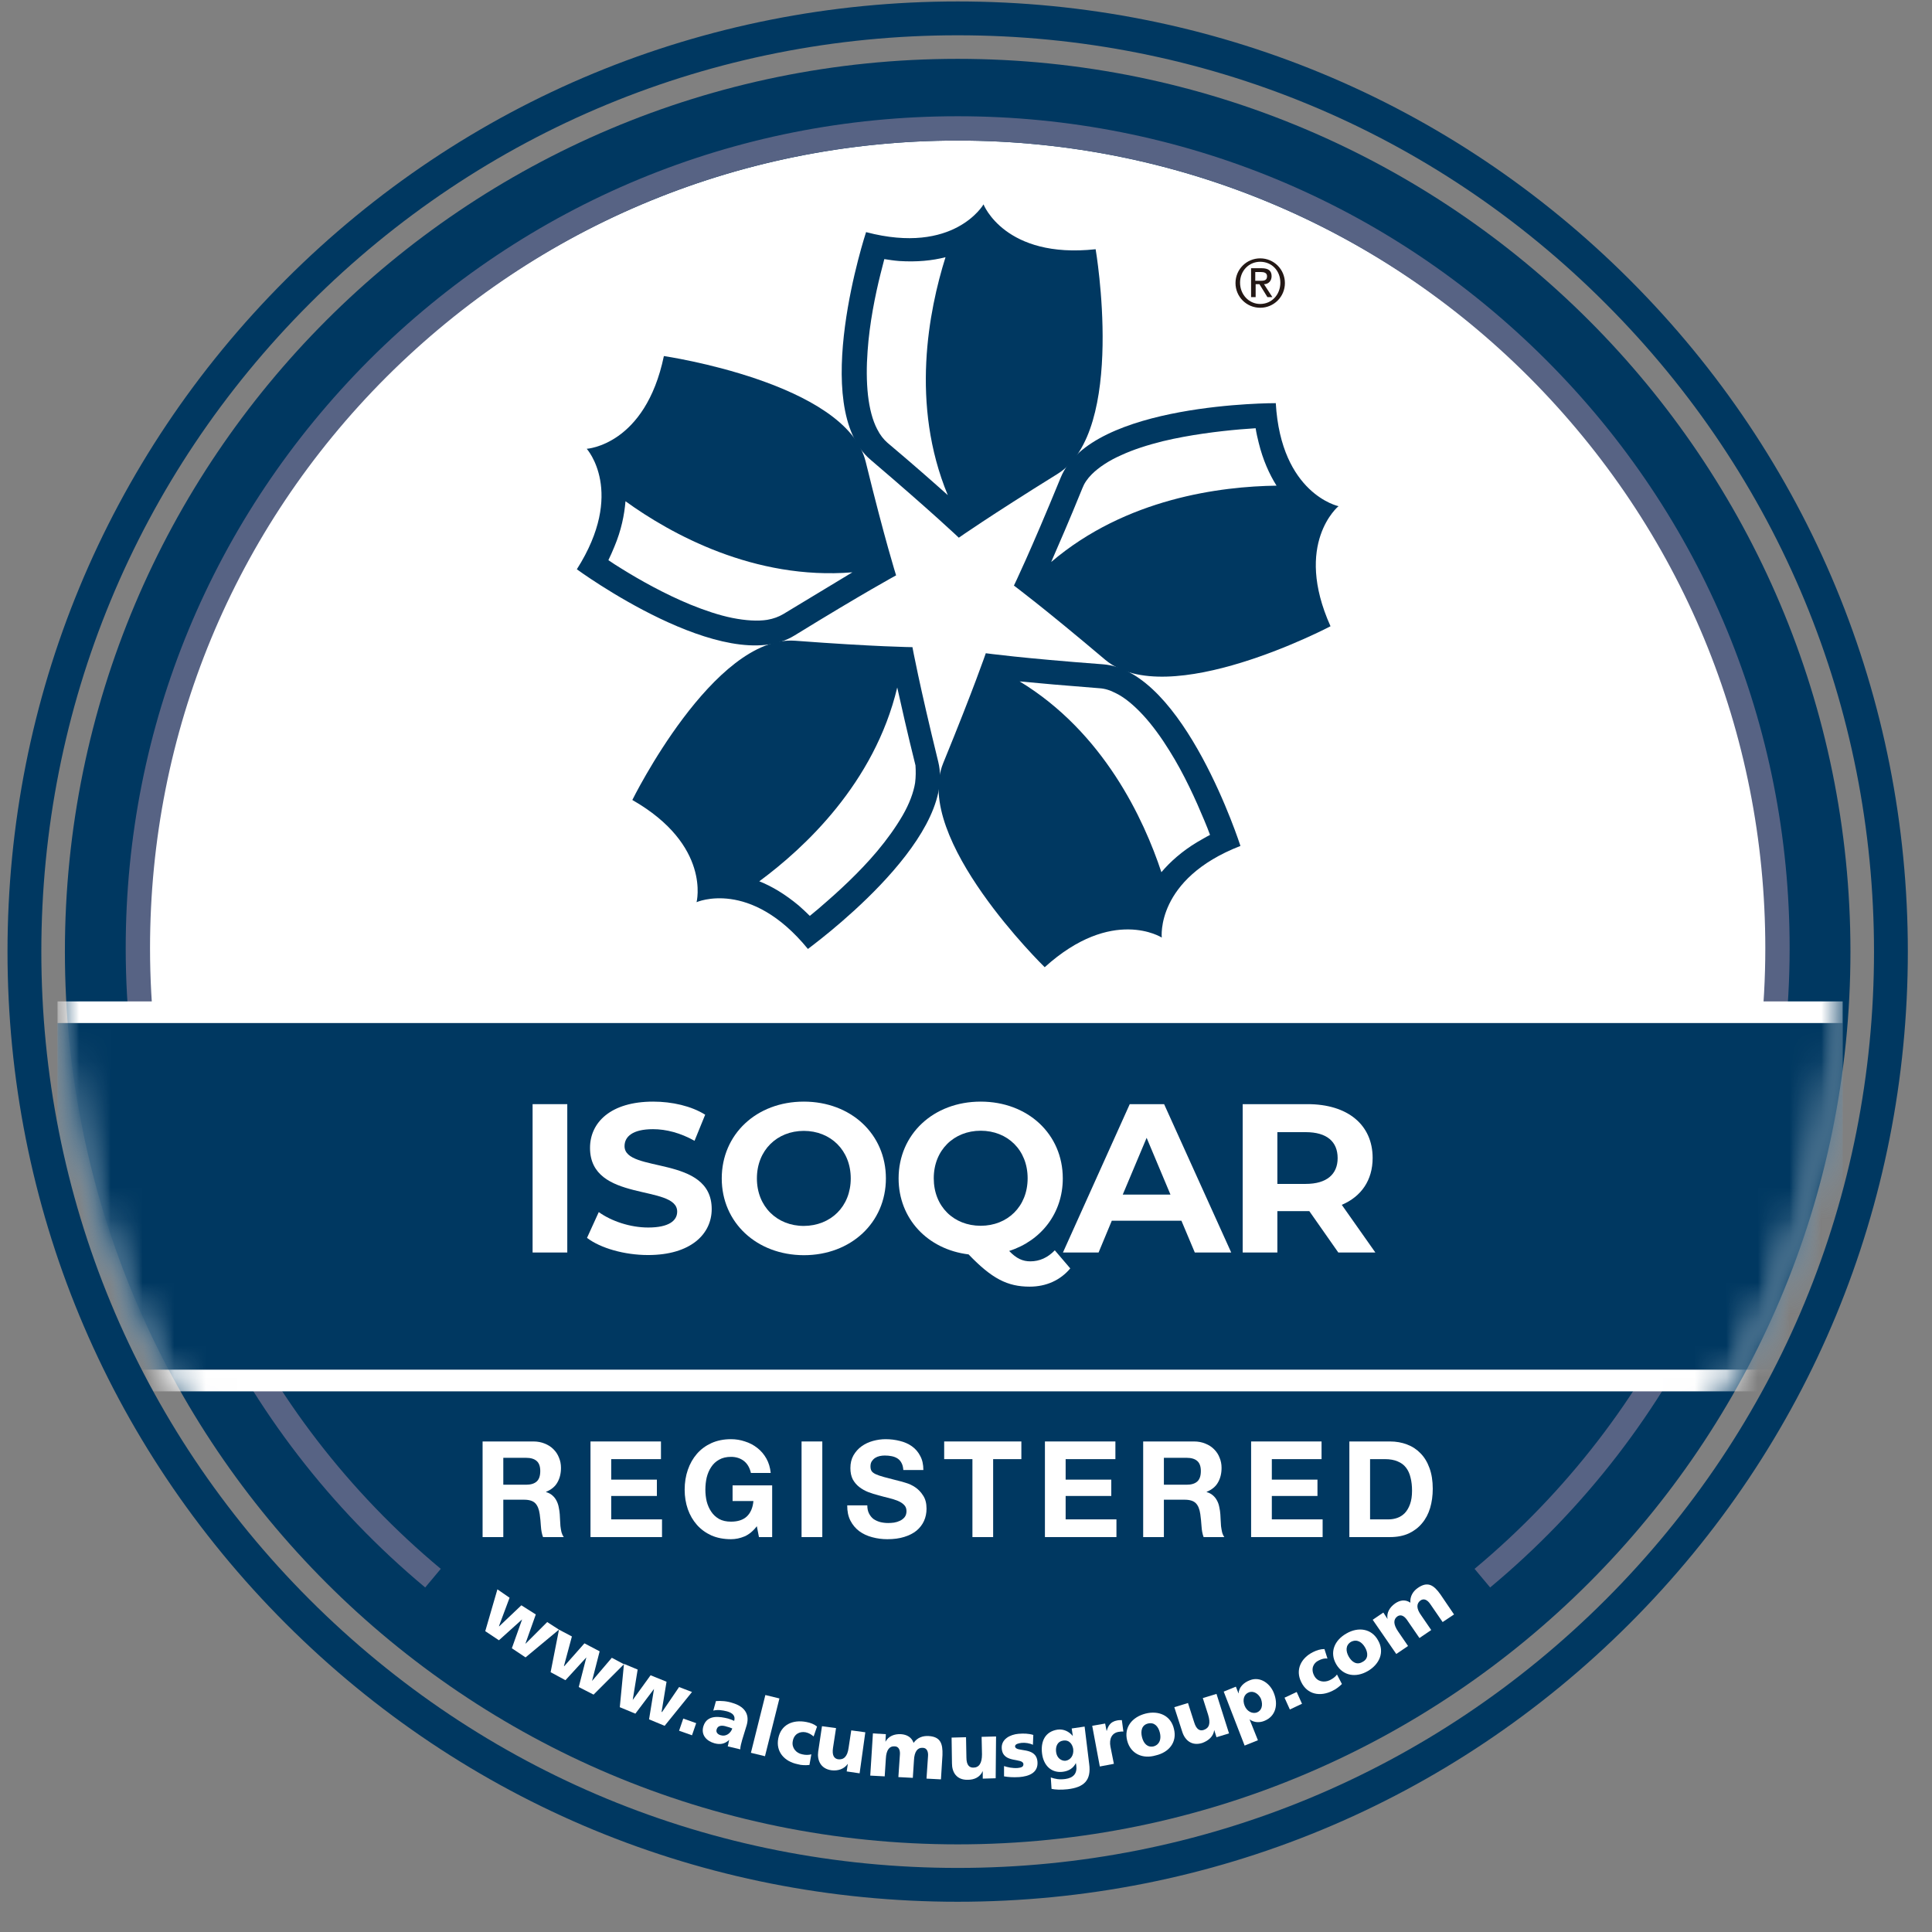
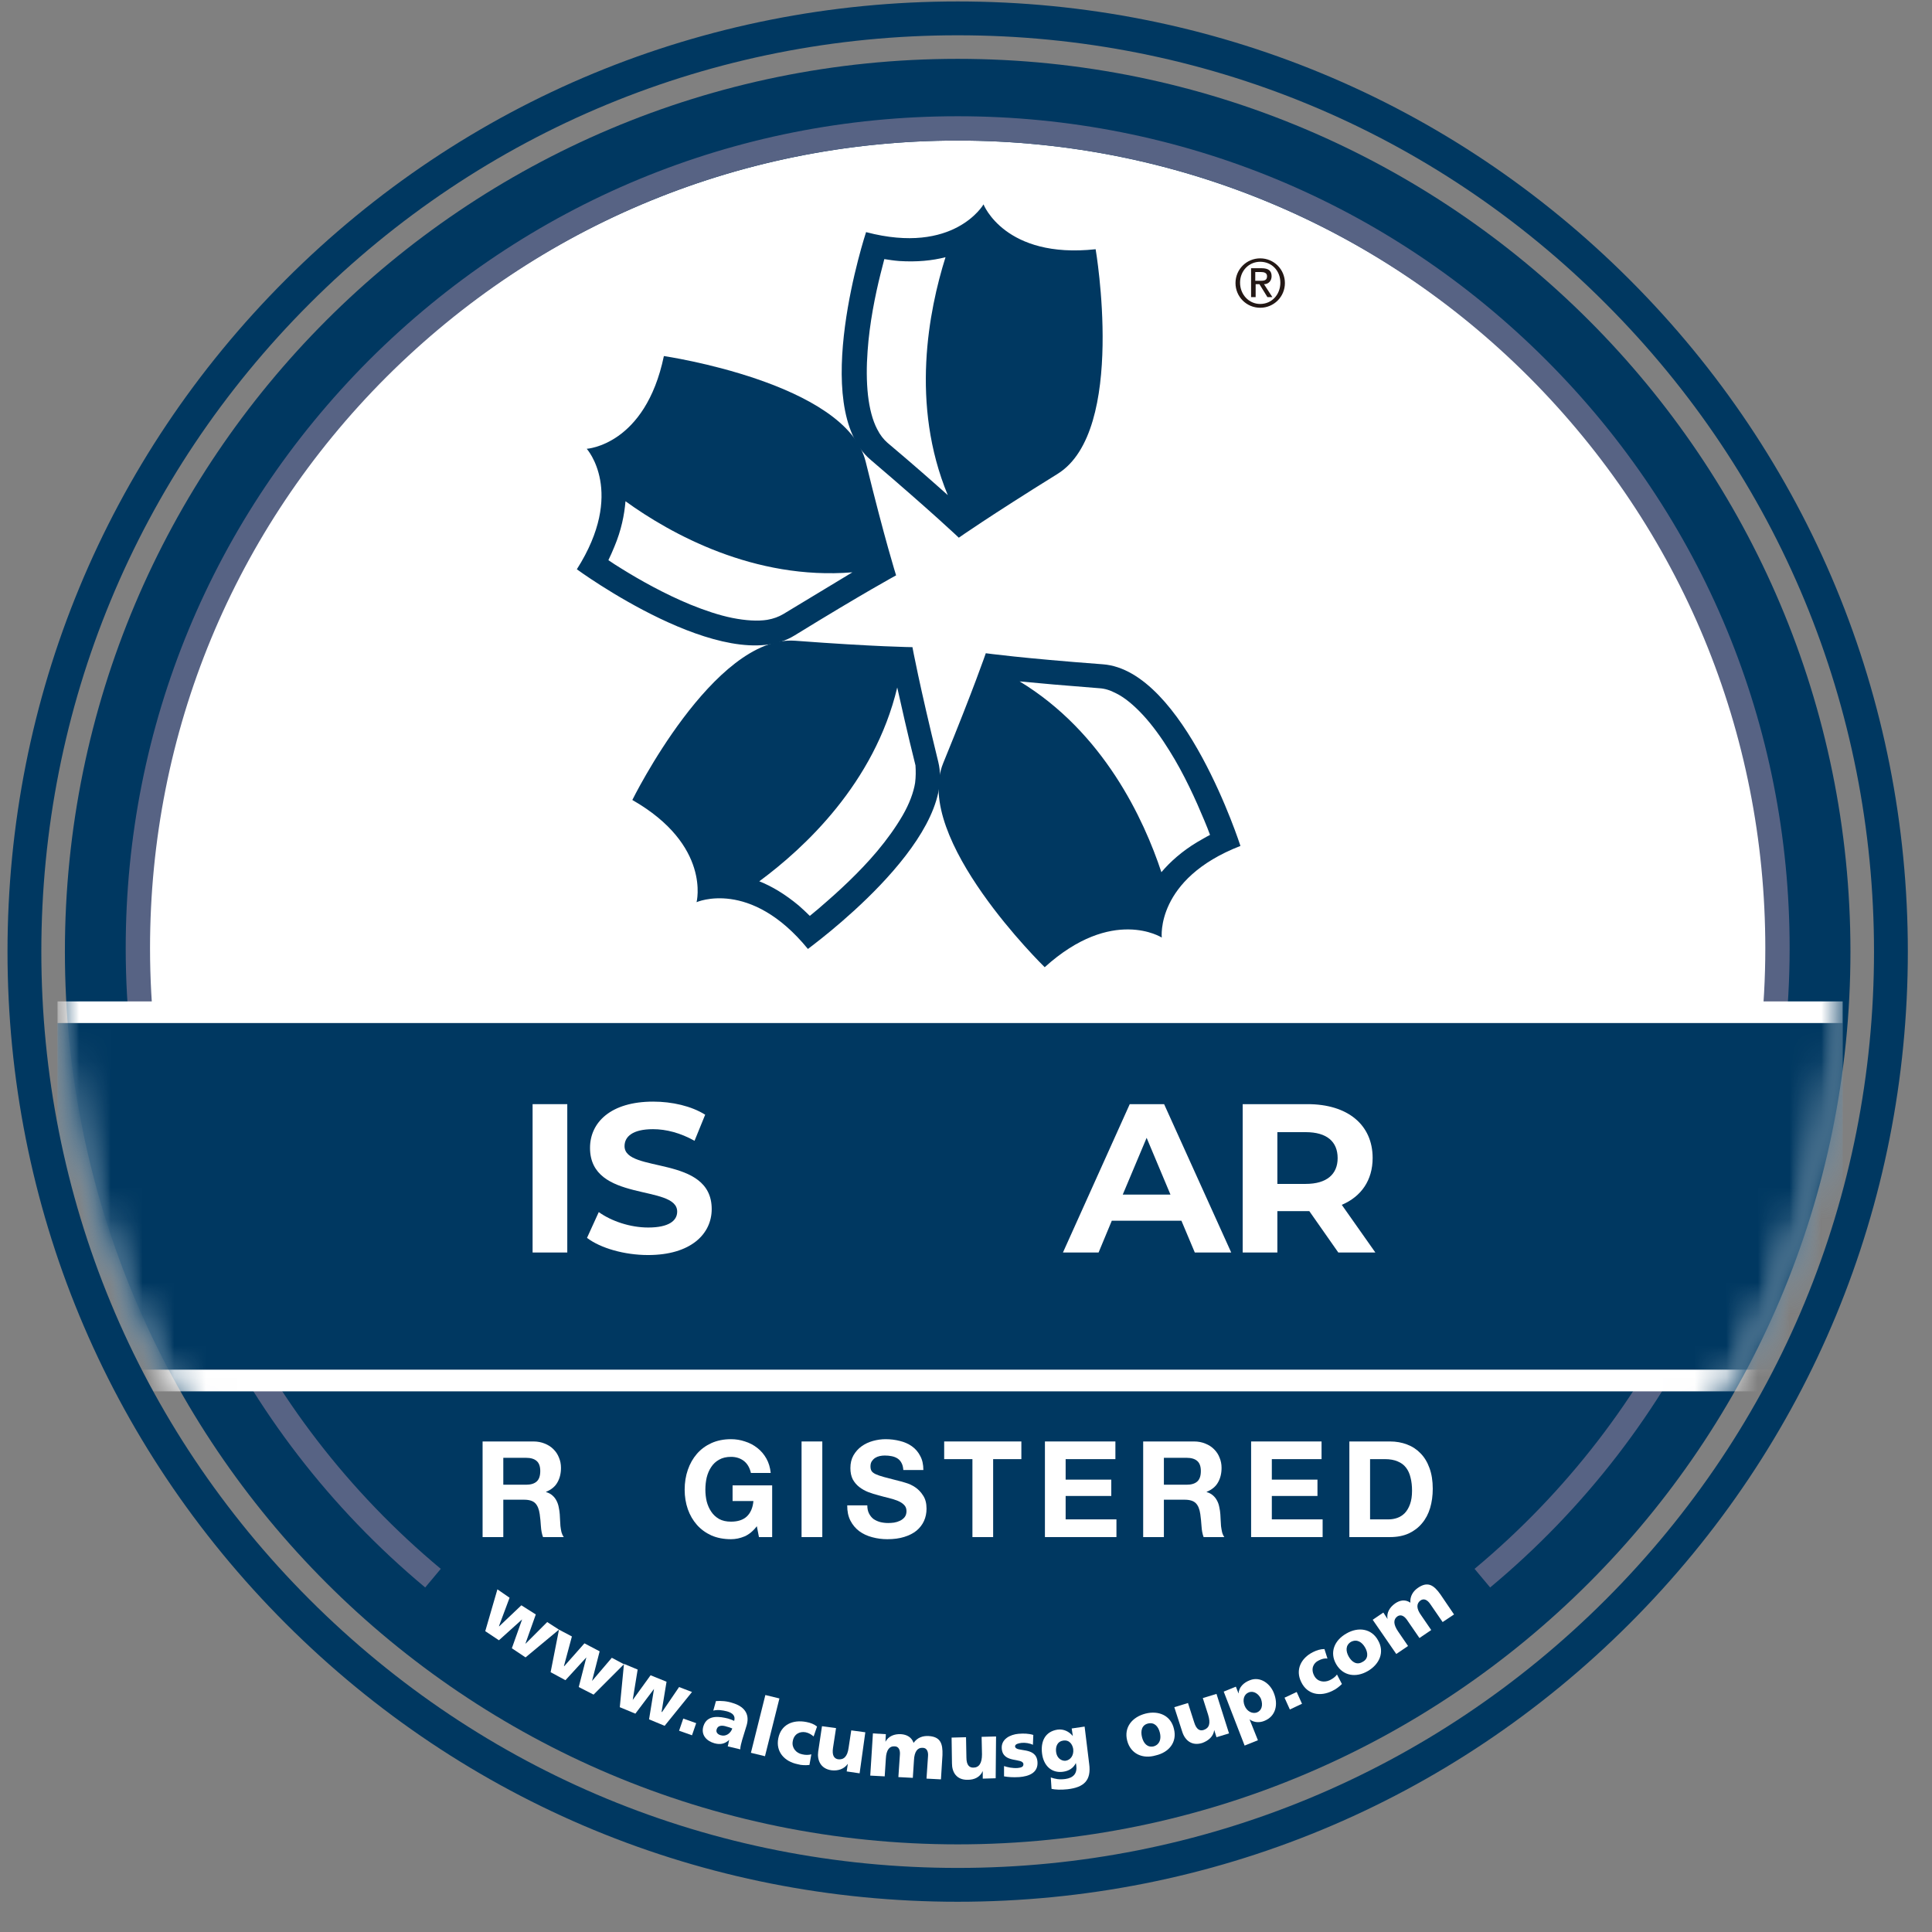
<svg xmlns="http://www.w3.org/2000/svg" width="61" height="61" viewBox="0 0 61 61" fill="none">
  <rect x="0" y="0" width="61" height="61" fill="#808080" stroke="none" />
  <g clipPath="url(#clip0_2670_19589)">
    <path d="M30.237 58.233C14.673 58.233 2.049 45.621 2.049 30.046C2.049 14.482 14.661 1.858 30.237 1.858C45.801 1.858 58.425 14.482 58.425 30.046C58.425 45.609 45.801 58.233 30.237 58.233Z" fill="#003861" />
    <path d="M30.237 4.438C16.089 4.438 4.617 15.909 4.617 30.058C4.617 32.361 4.929 34.593 5.493 36.73H54.957C55.533 34.605 55.833 32.361 55.833 30.058C55.857 15.898 44.385 4.438 30.237 4.438Z" fill="white" />
    <path d="M13.425 50.122C7.413 45.106 3.969 37.75 3.969 29.938C3.969 22.918 6.705 16.33 11.661 11.362C16.629 6.406 23.217 3.67 30.237 3.67C37.257 3.67 43.857 6.406 48.813 11.362C53.781 16.33 56.505 22.918 56.505 29.938C56.505 37.75 53.061 45.117 47.049 50.122L46.557 49.534C52.389 44.674 55.737 37.522 55.737 29.938C55.737 23.122 53.085 16.726 48.273 11.902C43.461 7.09 37.053 4.438 30.237 4.438C23.421 4.438 17.025 7.09 12.201 11.902C7.389 16.714 4.737 23.122 4.737 29.938C4.737 37.522 8.085 44.674 13.917 49.534L13.425 50.122Z" fill="#576384" />
    <mask id="mask0_2670_19589" style="mask-type:luminance" maskUnits="userSpaceOnUse" x="1" y="1" width="58" height="58">
      <path d="M58.192 30.046C58.192 45.609 45.58 58.233 30.004 58.233C14.44 58.233 1.816 45.609 1.816 30.046C1.816 14.482 14.44 1.858 30.004 1.858C45.568 1.87 58.192 14.482 58.192 30.046Z" fill="white" />
    </mask>
    <g mask="url(#mask0_2670_19589)">
      <path d="M58.18 31.618H1.816V43.93H58.18V31.618Z" fill="white" />
    </g>
    <mask id="mask1_2670_19589" style="mask-type:luminance" maskUnits="userSpaceOnUse" x="1" y="1" width="58" height="58">
      <path d="M58.192 30.046C58.192 45.609 45.58 58.233 30.004 58.233C14.44 58.233 1.816 45.609 1.816 30.046C1.816 14.482 14.44 1.858 30.004 1.858C45.568 1.87 58.192 14.482 58.192 30.046Z" fill="white" />
    </mask>
    <g mask="url(#mask1_2670_19589)">
      <path d="M58.18 32.301H1.816V43.245H58.18V32.301Z" fill="#003861" />
    </g>
    <g clipPath="url(#clip1_2670_19589)">
      <path d="M17.911 34.862H16.816V39.546H17.911V34.862Z" fill="white" />
      <path d="M18.534 39.084L18.905 38.27C19.307 38.558 19.9 38.757 20.467 38.757C21.115 38.757 21.381 38.543 21.381 38.255C21.381 37.38 18.629 37.982 18.629 36.243C18.629 35.443 19.277 34.782 20.623 34.782C21.221 34.782 21.828 34.921 22.265 35.195L21.929 36.019C21.487 35.771 21.035 35.652 20.618 35.652C19.97 35.652 19.719 35.89 19.719 36.188C19.719 37.053 22.471 36.456 22.471 38.175C22.471 38.96 21.813 39.626 20.462 39.626C19.714 39.626 18.955 39.407 18.534 39.084Z" fill="white" />
-       <path d="M22.788 37.207C22.788 35.816 23.882 34.782 25.379 34.782C26.866 34.782 27.971 35.806 27.971 37.207C27.971 38.603 26.866 39.631 25.379 39.631C23.887 39.626 22.788 38.598 22.788 37.207ZM26.861 37.207C26.861 36.317 26.223 35.706 25.379 35.706C24.535 35.706 23.898 36.317 23.898 37.207C23.898 38.096 24.535 38.707 25.379 38.707C26.228 38.702 26.861 38.096 26.861 37.207Z" fill="white" />
-       <path d="M33.792 40.048C33.48 40.421 33.033 40.624 32.511 40.624C31.808 40.624 31.316 40.371 30.582 39.606C29.282 39.447 28.372 38.473 28.372 37.207C28.372 35.816 29.467 34.782 30.964 34.782C32.451 34.782 33.556 35.806 33.556 37.207C33.556 38.304 32.873 39.174 31.863 39.497C32.094 39.74 32.295 39.825 32.531 39.825C32.822 39.825 33.078 39.71 33.304 39.477L33.792 40.048ZM30.964 38.702C31.808 38.702 32.446 38.096 32.446 37.202C32.446 36.307 31.808 35.701 30.964 35.701C30.12 35.701 29.482 36.312 29.482 37.202C29.482 38.096 30.115 38.702 30.964 38.702Z" fill="white" />
      <path d="M37.302 38.543H35.103L34.686 39.546H33.561L35.67 34.862H36.755L38.874 39.546H37.724L37.302 38.543ZM36.956 37.718L36.203 35.925L35.449 37.718H36.956Z" fill="white" />
      <path d="M42.255 39.546L41.34 38.24H41.285H40.331V39.546H39.236V34.862H41.285C42.551 34.862 43.339 35.513 43.339 36.561C43.339 37.261 42.983 37.778 42.365 38.041L43.425 39.546H42.255ZM41.225 35.746H40.331V37.38H41.225C41.893 37.38 42.234 37.072 42.234 36.566C42.234 36.049 41.898 35.746 41.225 35.746Z" fill="white" />
    </g>
    <path d="M15.705 50.181L16.089 50.446L15.753 51.346H15.765L16.461 50.685L16.917 50.974L16.593 51.886V51.898L17.277 51.214L17.649 51.453L16.593 52.33L16.161 52.041L16.485 51.13L15.753 51.789L15.321 51.502L15.705 50.181Z" fill="white" />
    <path d="M17.649 51.453L18.057 51.669L17.805 52.605H17.817L18.453 51.886L18.933 52.138L18.693 53.074L19.317 52.342L19.701 52.545L18.741 53.505L18.273 53.266L18.513 52.33L17.853 53.05L17.385 52.797L17.649 51.453Z" fill="white" />
    <path d="M19.701 52.534L20.133 52.714L19.977 53.674L20.541 52.894L21.045 53.098L20.889 54.046L20.901 54.058L21.441 53.266L21.849 53.422L20.985 54.49L20.493 54.286L20.649 53.326L20.061 54.106L19.569 53.902L19.701 52.534Z" fill="white" />
    <path d="M21.573 54.261L21.981 54.406L21.849 54.789L21.441 54.645L21.573 54.261Z" fill="white" />
    <path d="M22.977 55.138C23.001 55.066 23.001 55.005 23.025 54.934C22.881 55.066 22.737 55.09 22.557 55.041C22.305 54.969 22.125 54.778 22.209 54.502C22.329 54.117 22.749 54.202 22.989 54.261C23.061 54.285 23.133 54.309 23.181 54.334C23.229 54.166 23.121 54.081 22.953 54.033C22.809 53.998 22.665 53.974 22.521 54.01L22.605 53.709C22.773 53.697 22.953 53.709 23.133 53.77C23.457 53.865 23.685 54.081 23.577 54.465L23.433 54.934C23.409 55.029 23.373 55.138 23.373 55.233L22.977 55.138ZM22.761 54.789C22.929 54.837 23.073 54.718 23.121 54.574C23.061 54.55 23.001 54.526 22.941 54.514C22.797 54.465 22.665 54.477 22.629 54.597C22.593 54.694 22.665 54.766 22.761 54.789Z" fill="white" />
    <path d="M24.165 53.518L24.609 53.626L24.153 55.45L23.709 55.342L24.165 53.518Z" fill="white" />
    <path d="M25.689 54.826C25.617 54.766 25.545 54.718 25.437 54.694C25.245 54.658 25.065 54.754 25.029 54.982C24.993 55.186 25.137 55.354 25.329 55.39C25.425 55.414 25.533 55.414 25.617 55.39L25.557 55.726C25.437 55.738 25.305 55.738 25.185 55.702C24.765 55.618 24.489 55.306 24.573 54.886C24.657 54.454 25.029 54.286 25.461 54.37C25.593 54.394 25.713 54.442 25.797 54.514L25.689 54.826Z" fill="white" />
    <path d="M27.141 55.99L26.733 55.93L26.769 55.69C26.649 55.858 26.457 55.918 26.253 55.894C25.905 55.846 25.797 55.57 25.833 55.306L25.953 54.502L26.397 54.562L26.301 55.186C26.265 55.426 26.337 55.522 26.457 55.546C26.637 55.57 26.757 55.462 26.793 55.186L26.877 54.634L27.321 54.694L27.141 55.99Z" fill="white" />
    <path d="M27.561 54.73L27.969 54.754L27.957 54.993C28.053 54.813 28.245 54.742 28.449 54.754C28.629 54.766 28.785 54.849 28.845 55.029C28.965 54.861 29.133 54.801 29.325 54.813C29.697 54.837 29.769 55.053 29.757 55.413L29.709 56.181L29.253 56.157L29.301 55.45C29.313 55.306 29.265 55.185 29.133 55.185C28.977 55.173 28.869 55.294 28.857 55.581L28.821 56.133L28.365 56.109L28.413 55.401C28.425 55.258 28.377 55.138 28.245 55.138C28.089 55.126 27.981 55.245 27.969 55.533L27.933 56.086L27.477 56.062L27.561 54.73Z" fill="white" />
    <path d="M31.437 56.146L31.029 56.158V55.918C30.945 56.11 30.765 56.194 30.561 56.194C30.201 56.206 30.057 55.954 30.057 55.678L30.045 54.862L30.501 54.85L30.513 55.486C30.513 55.738 30.609 55.81 30.729 55.81C30.909 55.81 31.005 55.678 31.005 55.39L30.993 54.838L31.449 54.826L31.437 56.146Z" fill="white" />
    <path d="M31.701 55.761C31.809 55.797 31.965 55.834 32.133 55.822C32.229 55.809 32.313 55.797 32.313 55.702C32.301 55.486 31.665 55.69 31.629 55.209C31.605 54.91 31.893 54.766 32.157 54.742C32.313 54.73 32.469 54.73 32.625 54.778L32.613 55.09C32.517 55.041 32.373 55.017 32.253 55.029C32.157 55.041 32.049 55.066 32.049 55.138C32.061 55.342 32.721 55.126 32.757 55.63C32.781 55.977 32.481 56.086 32.181 56.109C31.977 56.121 31.833 56.109 31.701 56.086V55.761Z" fill="white" />
    <path d="M34.389 55.69C34.461 56.218 34.221 56.434 33.705 56.493C33.489 56.517 33.309 56.505 33.201 56.481L33.177 56.121C33.321 56.169 33.441 56.194 33.633 56.17C33.897 56.134 34.017 55.989 33.981 55.738L33.969 55.666C33.885 55.834 33.741 55.917 33.561 55.941C33.201 55.989 32.949 55.749 32.901 55.365C32.853 54.982 32.997 54.67 33.393 54.61C33.585 54.586 33.753 54.669 33.873 54.813L33.837 54.574L34.245 54.514L34.389 55.69ZM33.645 55.593C33.801 55.569 33.909 55.425 33.885 55.221C33.861 55.078 33.765 54.922 33.561 54.958C33.393 54.982 33.321 55.138 33.345 55.318C33.369 55.51 33.513 55.605 33.645 55.593Z" fill="white" />
-     <path d="M35.469 54.67C35.421 54.67 35.373 54.67 35.313 54.682C35.109 54.718 35.013 54.898 35.061 55.15L35.169 55.69L34.725 55.774L34.485 54.49L34.893 54.418L34.941 54.658C34.989 54.478 35.073 54.358 35.265 54.322C35.313 54.31 35.373 54.31 35.421 54.31L35.469 54.67Z" fill="white" />
    <path d="M35.589 54.958C35.481 54.538 35.745 54.214 36.165 54.105C36.585 53.998 36.969 54.166 37.065 54.586C37.173 55.005 36.909 55.33 36.489 55.425C36.081 55.545 35.697 55.377 35.589 54.958ZM36.621 54.706C36.573 54.514 36.453 54.37 36.249 54.417C36.045 54.465 36.009 54.657 36.057 54.849C36.105 55.041 36.225 55.185 36.429 55.138C36.621 55.078 36.669 54.898 36.621 54.706Z" fill="white" />
    <path d="M38.805 54.73L38.409 54.85L38.337 54.622C38.313 54.826 38.157 54.958 37.965 55.03C37.629 55.138 37.413 54.946 37.329 54.682L37.077 53.902L37.509 53.77L37.701 54.37C37.773 54.61 37.881 54.658 38.001 54.622C38.181 54.562 38.229 54.418 38.145 54.142L37.977 53.614L38.409 53.482L38.805 54.73Z" fill="white" />
    <path d="M38.637 53.41L39.021 53.254L39.105 53.47C39.117 53.266 39.273 53.122 39.465 53.05C39.801 52.918 40.113 53.17 40.221 53.458C40.365 53.818 40.281 54.19 39.921 54.334C39.777 54.394 39.597 54.394 39.453 54.286L39.717 54.946L39.297 55.114L38.637 53.41ZM39.429 53.434C39.273 53.494 39.225 53.674 39.297 53.854C39.369 54.034 39.537 54.118 39.681 54.07C39.837 54.01 39.885 53.842 39.813 53.638C39.741 53.482 39.585 53.374 39.429 53.434Z" fill="white" />
    <path d="M40.557 53.602L40.941 53.422L41.109 53.794L40.725 53.974L40.557 53.602Z" fill="white" />
    <path d="M41.913 52.366C41.817 52.354 41.733 52.378 41.637 52.426C41.457 52.51 41.385 52.702 41.493 52.906C41.589 53.097 41.805 53.134 41.985 53.05C42.081 53.002 42.165 52.942 42.213 52.87L42.369 53.17C42.285 53.254 42.177 53.337 42.069 53.386C41.685 53.578 41.277 53.505 41.085 53.11C40.893 52.726 41.073 52.353 41.457 52.162C41.577 52.102 41.697 52.066 41.817 52.066L41.913 52.366Z" fill="white" />
    <path d="M42.189 52.546C41.973 52.174 42.129 51.79 42.513 51.574C42.885 51.358 43.305 51.418 43.509 51.79C43.725 52.162 43.557 52.546 43.185 52.762C42.813 52.978 42.405 52.918 42.189 52.546ZM43.101 52.018C43.005 51.85 42.849 51.742 42.657 51.838C42.477 51.946 42.489 52.138 42.585 52.306C42.681 52.474 42.837 52.582 43.017 52.474C43.209 52.378 43.197 52.186 43.101 52.018Z" fill="white" />
    <path d="M43.341 51.142L43.677 50.914L43.809 51.118C43.773 50.914 43.881 50.746 44.049 50.626C44.205 50.518 44.373 50.494 44.529 50.602C44.517 50.398 44.613 50.242 44.769 50.134C45.081 49.918 45.273 50.05 45.477 50.338L45.909 50.974L45.549 51.214L45.153 50.638C45.069 50.518 44.961 50.458 44.853 50.53C44.721 50.626 44.709 50.782 44.877 51.01L45.189 51.466L44.817 51.718L44.421 51.142C44.337 51.022 44.229 50.962 44.121 51.034C43.989 51.13 43.989 51.286 44.145 51.514L44.457 51.97L44.085 52.222L43.341 51.142Z" fill="white" />
    <path d="M30.237 60.045C22.221 60.045 14.685 56.925 9.021 51.261C3.357 45.597 0.237 38.062 0.237 30.046C0.237 22.029 3.357 14.493 9.021 8.83C14.685 3.166 22.221 0.046 30.237 0.046C38.253 0.046 45.789 3.166 51.453 8.83C57.117 14.493 60.237 22.029 60.237 30.046C60.237 38.062 57.117 45.597 51.453 51.261C45.789 56.925 38.253 60.045 30.237 60.045ZM30.237 1.114C22.509 1.114 15.237 4.126 9.777 9.586C4.317 15.046 1.305 22.317 1.305 30.046C1.305 37.773 4.317 45.045 9.777 50.505C15.249 55.977 22.509 58.977 30.237 58.977C37.965 58.977 45.237 55.965 50.697 50.505C56.157 45.045 59.169 37.773 59.169 30.046C59.169 22.317 56.157 15.046 50.697 9.586C45.237 4.114 37.965 1.114 30.237 1.114Z" fill="#003861" />
    <path d="M39.789 8.157C40.221 8.157 40.569 8.505 40.569 8.937C40.569 9.369 40.221 9.717 39.789 9.717C39.357 9.717 39.009 9.369 39.009 8.937C39.009 8.505 39.357 8.157 39.789 8.157ZM39.789 9.597C40.149 9.597 40.425 9.309 40.425 8.925C40.425 8.541 40.149 8.265 39.789 8.265C39.429 8.265 39.153 8.553 39.153 8.925C39.153 9.297 39.429 9.597 39.789 9.597ZM39.489 8.469H39.837C40.053 8.469 40.149 8.553 40.149 8.721C40.149 8.865 40.053 8.973 39.909 8.973L40.173 9.381H40.017L39.765 8.973H39.645V9.381H39.501V8.469H39.489ZM39.633 8.865H39.813C39.933 8.865 40.005 8.841 40.005 8.721C40.005 8.613 39.909 8.589 39.813 8.589H39.633V8.865Z" fill="#231815" />
    <path d="M34.593 7.869C31.725 8.181 31.053 6.453 31.053 6.453C31.053 6.453 30.129 8.061 27.345 7.329C27.345 7.329 25.521 12.861 27.489 14.518C29.445 16.186 30.273 16.977 30.273 16.977C30.273 16.977 31.209 16.317 33.393 14.961C35.577 13.605 34.593 7.869 34.593 7.869ZM28.017 13.977C27.897 13.87 27.789 13.738 27.693 13.546C27.549 13.27 27.453 12.898 27.405 12.477C27.357 12.046 27.357 11.566 27.393 11.085C27.453 10.21 27.633 9.321 27.801 8.649C27.849 8.469 27.885 8.313 27.921 8.181C28.077 8.205 28.233 8.229 28.389 8.241C28.953 8.277 29.433 8.229 29.853 8.121C29.325 9.801 28.737 12.765 29.925 15.633C29.469 15.226 28.845 14.674 28.017 13.977Z" fill="#003861" />
    <path d="M27.333 14.578C26.721 12.082 20.961 11.242 20.961 11.242C20.373 14.062 18.525 14.17 18.525 14.17C18.525 14.17 19.761 15.538 18.213 17.974C18.213 17.974 22.905 21.418 25.089 20.062C27.273 18.718 28.293 18.166 28.293 18.166C28.293 18.166 27.945 17.074 27.333 14.578ZM24.729 19.39C24.585 19.474 24.429 19.534 24.225 19.57C23.925 19.618 23.541 19.594 23.121 19.51C22.701 19.426 22.245 19.27 21.801 19.09C20.985 18.754 20.193 18.31 19.617 17.95C19.461 17.854 19.329 17.77 19.209 17.686C19.281 17.542 19.341 17.398 19.401 17.254C19.617 16.738 19.713 16.258 19.749 15.826C21.177 16.858 23.817 18.322 26.913 18.07C26.373 18.394 25.665 18.826 24.729 19.39Z" fill="#003861" />
    <path d="M29.625 24.058C29.013 21.561 28.809 20.433 28.809 20.433C28.809 20.433 27.657 20.422 25.101 20.23C22.533 20.049 19.965 25.258 19.965 25.258C22.461 26.686 21.993 28.485 21.993 28.485C21.993 28.485 23.685 27.73 25.509 29.962C25.509 29.95 30.237 26.553 29.625 24.058ZM28.893 24.718C28.845 25.017 28.713 25.378 28.497 25.75C28.281 26.122 28.005 26.506 27.693 26.878C27.129 27.549 26.457 28.162 25.941 28.605C25.809 28.726 25.677 28.822 25.569 28.918C25.449 28.797 25.341 28.701 25.221 28.593C24.789 28.233 24.369 27.982 23.973 27.826C25.389 26.782 27.609 24.73 28.329 21.706C28.461 22.294 28.641 23.11 28.905 24.166C28.917 24.346 28.917 24.526 28.893 24.718Z" fill="#003861" />
    <path d="M39.165 26.709C39.165 26.709 37.389 21.166 34.821 20.974C32.253 20.782 31.125 20.625 31.125 20.625C31.125 20.625 30.753 21.718 29.781 24.093C28.809 26.47 32.985 30.538 32.985 30.538C35.121 28.605 36.681 29.602 36.681 29.602C36.681 29.602 36.477 27.753 39.165 26.709ZM36.669 27.538C36.117 25.869 34.845 23.122 32.193 21.514C32.793 21.573 33.621 21.645 34.713 21.73C34.881 21.741 35.049 21.79 35.229 21.886C35.505 22.017 35.805 22.27 36.093 22.581C36.381 22.893 36.669 23.29 36.921 23.698C37.389 24.442 37.761 25.27 38.025 25.905C38.097 26.073 38.157 26.23 38.205 26.361C38.061 26.433 37.929 26.517 37.797 26.59C37.317 26.878 36.945 27.213 36.669 27.538Z" fill="#003861" />
-     <path d="M42.261 15.982C42.261 15.982 40.449 15.598 40.281 12.729C40.281 12.729 34.461 12.706 33.489 15.082C32.517 17.457 32.013 18.489 32.013 18.489C32.013 18.489 32.937 19.174 34.893 20.829C36.861 22.485 42.009 19.773 42.009 19.773C40.833 17.157 42.261 15.982 42.261 15.982ZM33.189 17.745C33.429 17.194 33.765 16.425 34.173 15.418C34.233 15.261 34.329 15.117 34.473 14.973C34.689 14.758 35.013 14.541 35.397 14.373C35.781 14.194 36.237 14.05 36.717 13.93C37.569 13.726 38.469 13.617 39.153 13.557C39.333 13.546 39.501 13.534 39.645 13.521C39.669 13.678 39.705 13.834 39.741 13.977C39.873 14.518 40.077 14.973 40.305 15.334C38.553 15.357 35.553 15.729 33.189 17.745Z" fill="#003861" />
    <path d="M15.891 46.878H16.608C16.758 46.878 16.87 46.844 16.945 46.776C17.02 46.709 17.058 46.599 17.058 46.446C17.058 46.3 17.02 46.194 16.945 46.129C16.87 46.062 16.758 46.028 16.608 46.028H15.891V46.878ZM15.237 45.512H16.841C16.974 45.512 17.094 45.535 17.199 45.58C17.308 45.622 17.399 45.681 17.474 45.757C17.552 45.834 17.61 45.922 17.649 46.024C17.691 46.122 17.712 46.229 17.712 46.345C17.712 46.523 17.674 46.676 17.599 46.806C17.527 46.935 17.407 47.034 17.241 47.102V47.11C17.321 47.133 17.388 47.168 17.441 47.216C17.494 47.261 17.537 47.316 17.57 47.381C17.603 47.443 17.627 47.512 17.641 47.588C17.657 47.664 17.669 47.74 17.674 47.816C17.677 47.864 17.68 47.92 17.683 47.985C17.685 48.05 17.689 48.116 17.695 48.184C17.703 48.252 17.714 48.316 17.728 48.378C17.745 48.438 17.769 48.488 17.799 48.531H17.145C17.109 48.435 17.087 48.321 17.078 48.188C17.07 48.056 17.058 47.929 17.041 47.808C17.019 47.65 16.971 47.534 16.899 47.461C16.827 47.388 16.709 47.351 16.545 47.351H15.891V48.531H15.237V45.512Z" fill="white" />
-     <path d="M18.644 45.512H20.869V46.07H19.298V46.717H20.74V47.233H19.298V47.972H20.902V48.531H18.644V45.512Z" fill="white" />
    <path d="M23.896 48.188C23.78 48.34 23.651 48.447 23.509 48.509C23.367 48.569 23.224 48.598 23.08 48.598C22.852 48.598 22.646 48.559 22.463 48.48C22.283 48.398 22.13 48.287 22.005 48.146C21.88 48.005 21.784 47.84 21.717 47.651C21.651 47.46 21.617 47.254 21.617 47.034C21.617 46.809 21.651 46.6 21.717 46.408C21.784 46.214 21.88 46.045 22.005 45.901C22.13 45.757 22.283 45.645 22.463 45.563C22.646 45.481 22.852 45.44 23.08 45.44C23.233 45.44 23.38 45.464 23.521 45.512C23.666 45.557 23.795 45.625 23.909 45.715C24.026 45.805 24.121 45.917 24.196 46.049C24.271 46.181 24.317 46.334 24.334 46.506H23.709C23.67 46.337 23.595 46.21 23.484 46.125C23.373 46.041 23.238 45.998 23.08 45.998C22.933 45.998 22.808 46.028 22.705 46.087C22.602 46.144 22.519 46.221 22.455 46.32C22.391 46.415 22.344 46.525 22.313 46.649C22.285 46.773 22.271 46.902 22.271 47.034C22.271 47.161 22.285 47.285 22.313 47.406C22.344 47.524 22.391 47.632 22.455 47.727C22.519 47.823 22.602 47.901 22.705 47.96C22.808 48.016 22.933 48.044 23.08 48.044C23.296 48.044 23.463 47.989 23.58 47.88C23.699 47.767 23.769 47.605 23.788 47.393H23.13V46.899H24.38V48.531H23.963L23.896 48.188Z" fill="white" />
    <path d="M25.308 45.512H25.963V48.531H25.308V45.512Z" fill="white" />
    <path d="M27.384 47.529C27.384 47.63 27.402 47.716 27.438 47.786C27.474 47.857 27.521 47.915 27.579 47.96C27.641 48.002 27.711 48.035 27.792 48.057C27.872 48.077 27.956 48.087 28.042 48.087C28.1 48.087 28.163 48.083 28.229 48.074C28.296 48.063 28.359 48.043 28.417 48.015C28.475 47.987 28.524 47.949 28.563 47.901C28.602 47.85 28.621 47.786 28.621 47.71C28.621 47.629 28.595 47.562 28.542 47.512C28.492 47.461 28.425 47.419 28.342 47.385C28.259 47.351 28.164 47.322 28.059 47.296C27.953 47.271 27.846 47.243 27.738 47.212C27.627 47.183 27.518 47.15 27.413 47.11C27.307 47.068 27.213 47.014 27.13 46.95C27.046 46.885 26.978 46.804 26.925 46.709C26.875 46.61 26.85 46.492 26.85 46.353C26.85 46.198 26.882 46.065 26.946 45.952C27.013 45.836 27.099 45.74 27.204 45.664C27.31 45.588 27.43 45.532 27.563 45.495C27.696 45.459 27.829 45.44 27.963 45.44C28.118 45.44 28.267 45.459 28.409 45.495C28.553 45.529 28.681 45.585 28.792 45.664C28.903 45.743 28.991 45.845 29.054 45.969C29.121 46.09 29.154 46.238 29.154 46.413H28.521C28.515 46.322 28.496 46.248 28.463 46.189C28.432 46.129 28.39 46.083 28.338 46.049C28.285 46.015 28.224 45.991 28.154 45.977C28.088 45.963 28.014 45.956 27.934 45.956C27.881 45.956 27.828 45.962 27.775 45.973C27.723 45.984 27.674 46.004 27.63 46.032C27.588 46.06 27.553 46.096 27.525 46.138C27.498 46.18 27.484 46.234 27.484 46.298C27.484 46.358 27.495 46.406 27.517 46.442C27.539 46.479 27.582 46.513 27.646 46.544C27.713 46.575 27.803 46.606 27.917 46.637C28.034 46.668 28.185 46.707 28.371 46.755C28.427 46.766 28.503 46.788 28.6 46.819C28.7 46.847 28.799 46.893 28.896 46.958C28.993 47.023 29.077 47.11 29.146 47.22C29.218 47.327 29.254 47.465 29.254 47.634C29.254 47.772 29.228 47.901 29.175 48.019C29.122 48.137 29.043 48.24 28.938 48.328C28.835 48.412 28.706 48.478 28.55 48.526C28.398 48.574 28.22 48.598 28.017 48.598C27.853 48.598 27.693 48.577 27.538 48.535C27.385 48.495 27.249 48.432 27.13 48.345C27.013 48.257 26.92 48.146 26.85 48.011C26.781 47.875 26.748 47.715 26.75 47.529H27.384Z" fill="white" />
    <path d="M30.703 46.07H29.811V45.512H32.248V46.07H31.357V48.531H30.703V46.07Z" fill="white" />
    <path d="M32.992 45.512H35.217V46.07H33.646V46.717H35.087V47.233H33.646V47.972H35.25V48.531H32.992V45.512Z" fill="white" />
    <path d="M36.748 46.878H37.465C37.615 46.878 37.727 46.844 37.802 46.776C37.877 46.709 37.915 46.599 37.915 46.446C37.915 46.3 37.877 46.194 37.802 46.129C37.727 46.062 37.615 46.028 37.465 46.028H36.748V46.878ZM36.094 45.512H37.698C37.831 45.512 37.951 45.535 38.056 45.58C38.165 45.622 38.256 45.681 38.331 45.757C38.409 45.834 38.468 45.922 38.506 46.024C38.548 46.122 38.569 46.229 38.569 46.345C38.569 46.523 38.531 46.676 38.456 46.806C38.384 46.935 38.265 47.034 38.098 47.102V47.11C38.179 47.133 38.245 47.168 38.298 47.216C38.351 47.261 38.394 47.316 38.427 47.381C38.461 47.443 38.484 47.512 38.498 47.588C38.515 47.664 38.526 47.74 38.531 47.816C38.534 47.864 38.537 47.92 38.54 47.985C38.542 48.05 38.547 48.116 38.552 48.184C38.561 48.252 38.572 48.316 38.586 48.378C38.602 48.438 38.626 48.488 38.656 48.531H38.002C37.966 48.435 37.944 48.321 37.936 48.188C37.927 48.056 37.915 47.929 37.898 47.808C37.876 47.65 37.829 47.534 37.756 47.461C37.684 47.388 37.566 47.351 37.402 47.351H36.748V48.531H36.094V45.512Z" fill="white" />
    <path d="M39.502 45.512H41.726V46.07H40.156V46.717H41.597V47.233H40.156V47.972H41.76V48.531H39.502V45.512Z" fill="white" />
    <path d="M43.258 47.972H43.841C43.936 47.972 44.027 47.957 44.116 47.926C44.205 47.895 44.284 47.844 44.354 47.774C44.423 47.701 44.479 47.606 44.52 47.491C44.562 47.375 44.583 47.234 44.583 47.068C44.583 46.916 44.568 46.779 44.537 46.658C44.509 46.534 44.462 46.428 44.395 46.341C44.329 46.253 44.24 46.187 44.129 46.142C44.02 46.094 43.886 46.07 43.724 46.07H43.258V47.972ZM42.604 45.512H43.887C44.079 45.512 44.256 45.543 44.42 45.605C44.587 45.667 44.73 45.76 44.849 45.884C44.972 46.008 45.066 46.163 45.133 46.349C45.202 46.535 45.237 46.754 45.237 47.005C45.237 47.224 45.209 47.427 45.154 47.613C45.098 47.799 45.013 47.96 44.899 48.095C44.788 48.23 44.648 48.337 44.479 48.416C44.312 48.492 44.115 48.531 43.887 48.531H42.604V45.512Z" fill="white" />
  </g>
  <defs>
    <clipPath id="clip0_2670_19589">
      <rect width="60" height="60" fill="white" transform="translate(0.237 0.046)" />
    </clipPath>
    <clipPath id="clip1_2670_19589">
      <rect width="26.614" height="5.842" fill="white" transform="translate(16.816 34.782)" />
    </clipPath>
  </defs>
</svg>